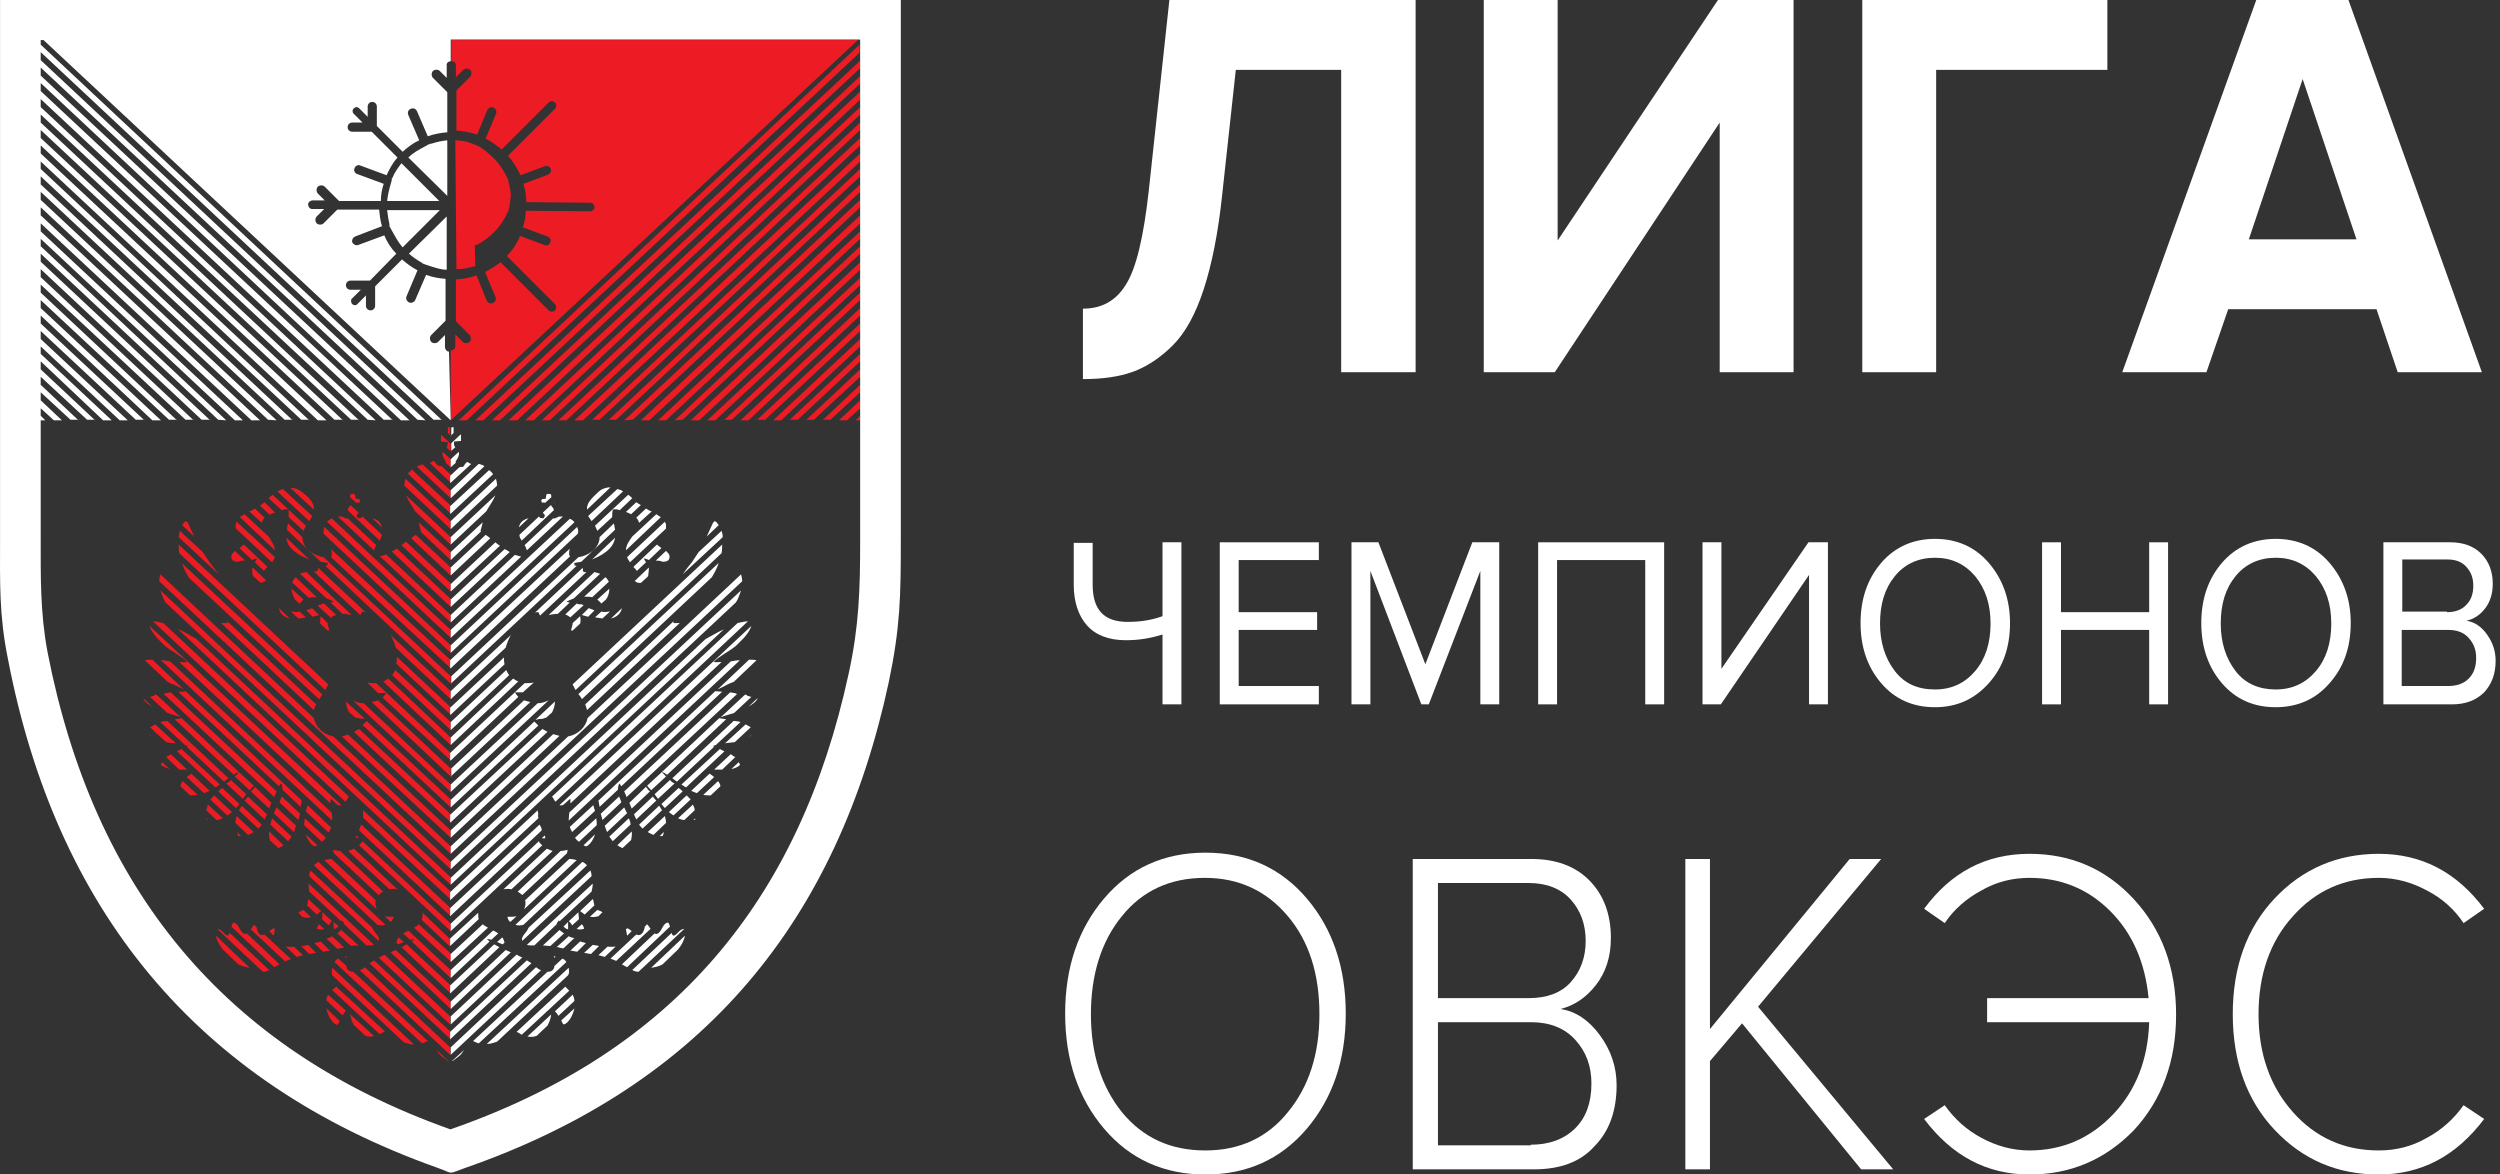
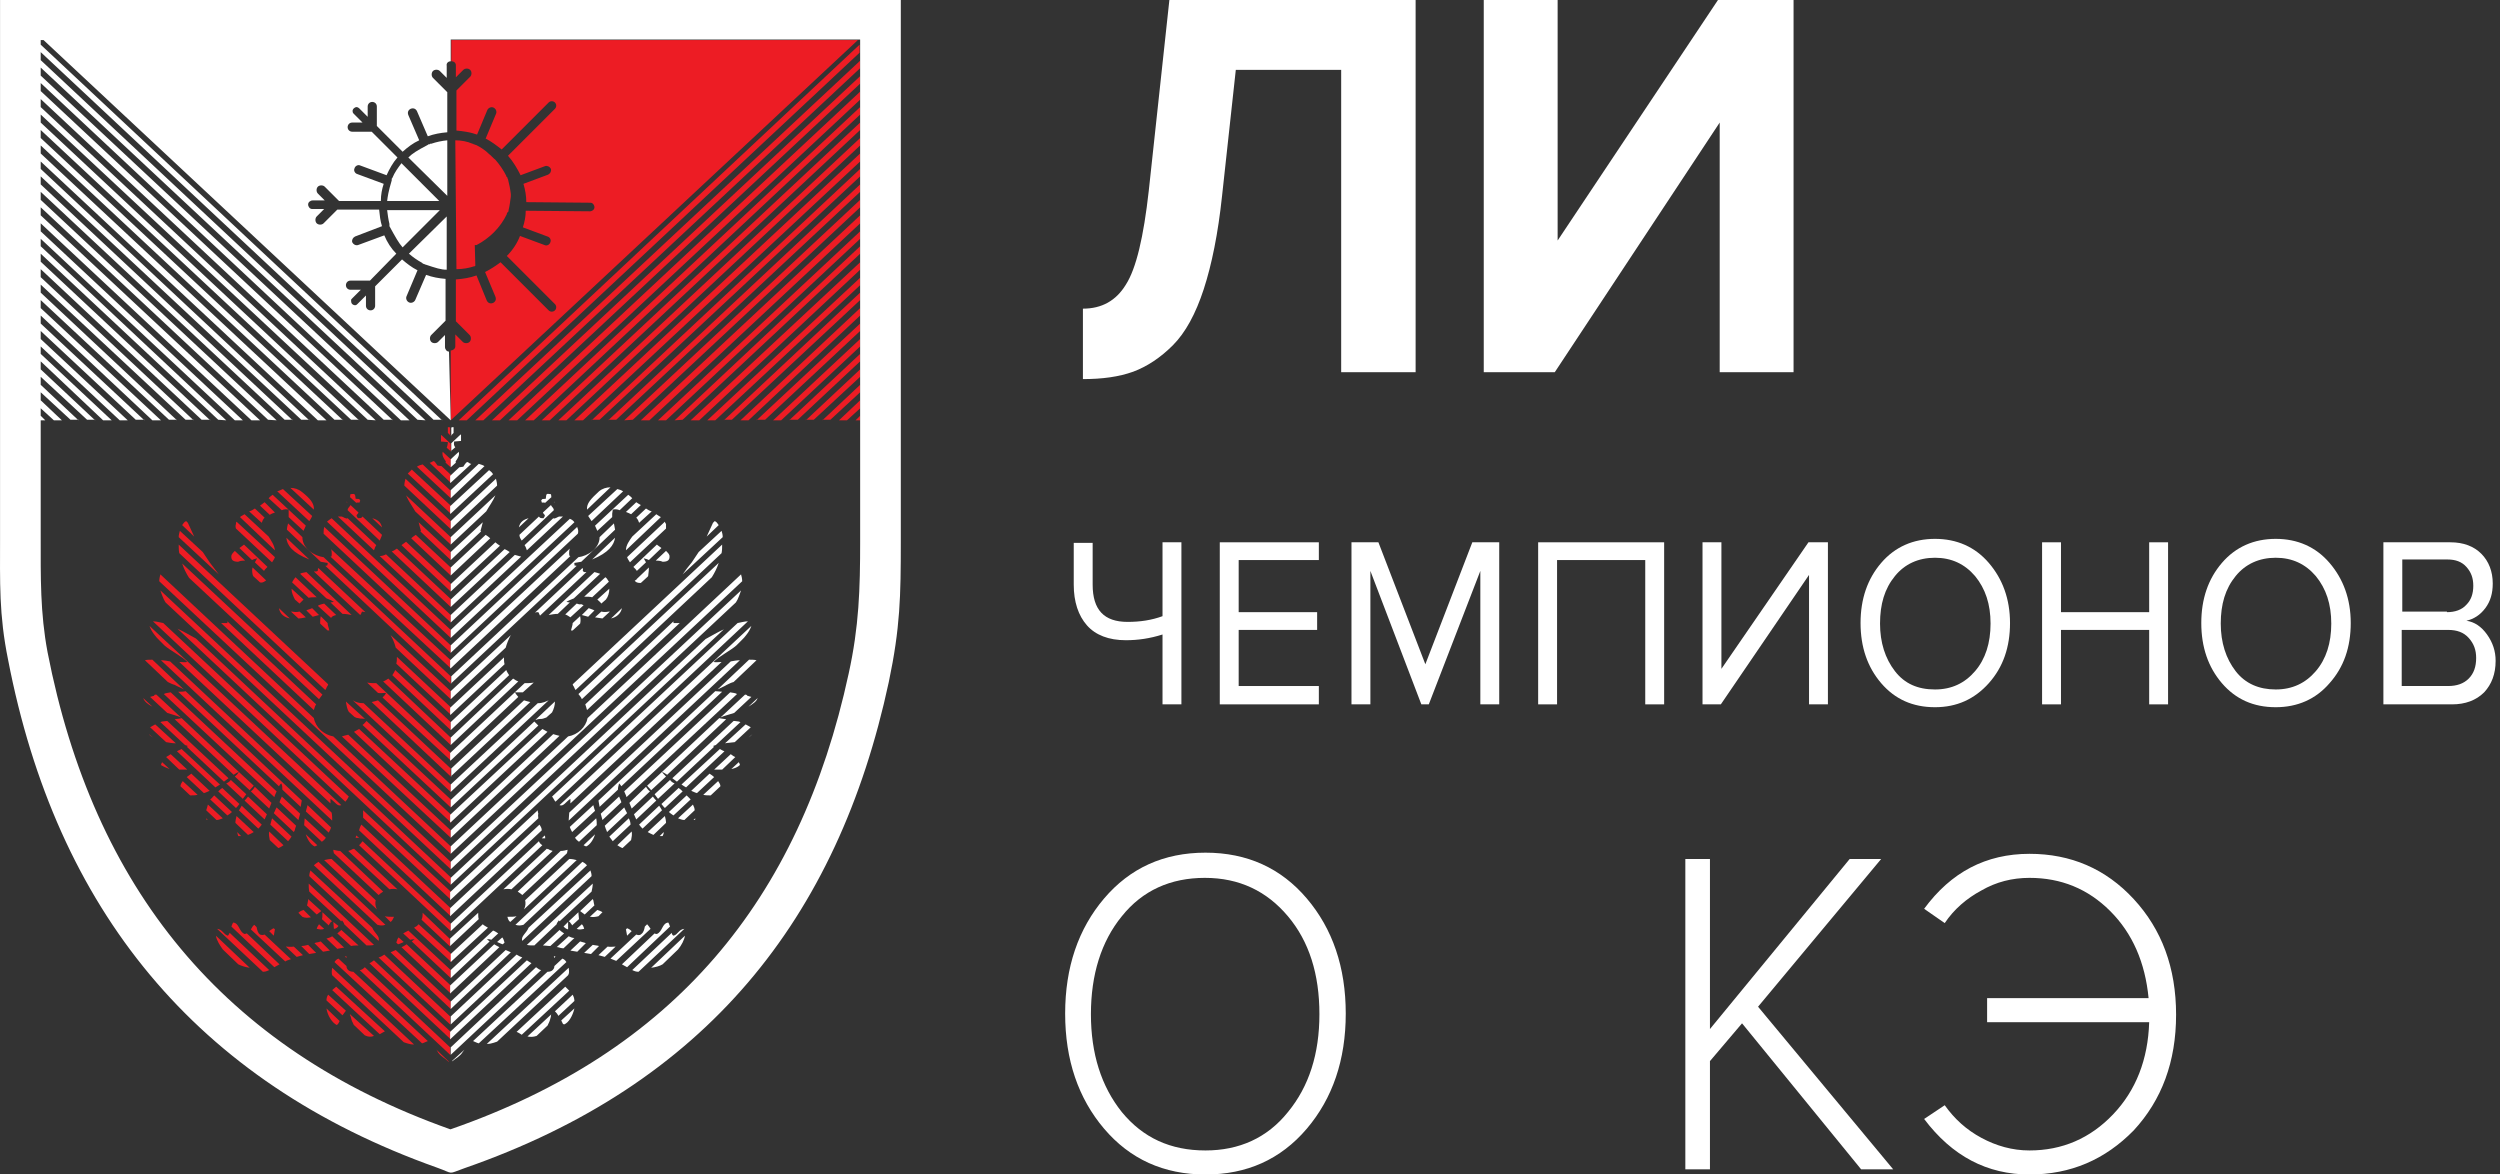
<svg xmlns="http://www.w3.org/2000/svg" width="149" height="70" viewBox="0 0 149 70" fill="none">
  <rect x="0" y="0" width="149" height="70" fill="#333333" stroke="none" />
  <path fill-rule="evenodd" clip-rule="evenodd" d="M27.341 25.051H27.818L51.231 3.14V2.662L27.341 25.051ZM27.136 8.362C27.477 8.362 27.853 8.43 28.16 8.567H28.194L28.228 8.601H28.262L28.33 8.635H28.364C28.637 8.771 28.911 8.942 29.149 9.181C29.286 9.283 29.388 9.42 29.525 9.522C29.764 9.795 30.003 10.137 30.173 10.478V10.512L30.207 10.546L30.242 10.58V10.614L30.276 10.683C30.344 10.956 30.412 11.263 30.446 11.57V11.604C30.446 11.638 30.446 11.672 30.446 11.707C30.412 11.98 30.378 12.253 30.31 12.526V12.56V12.594L30.276 12.628L30.242 12.662L30.207 12.73V12.764C29.832 13.55 29.184 14.198 28.399 14.607H28.364H28.33H28.296L28.33 15.836L28.296 15.87H28.262C27.955 15.973 27.579 16.041 27.238 16.041H27.204L27.136 8.362ZM26.863 25.051V20.887C26.999 20.887 27.136 20.785 27.136 20.648V19.932L27.579 20.375C27.682 20.478 27.887 20.478 27.989 20.375C28.091 20.273 28.091 20.068 27.989 19.966L27.17 19.147V16.655C27.614 16.621 28.023 16.553 28.399 16.416L29.013 17.918C29.081 18.055 29.218 18.123 29.388 18.055C29.525 17.986 29.593 17.85 29.525 17.679L28.911 16.212C29.252 16.041 29.559 15.836 29.832 15.631L32.699 18.498C32.801 18.601 32.972 18.601 33.074 18.498C33.177 18.396 33.177 18.225 33.074 18.123L30.207 15.256C30.549 14.915 30.822 14.505 30.992 14.062L32.46 14.607C32.597 14.676 32.767 14.573 32.801 14.437C32.87 14.3 32.767 14.13 32.631 14.096L31.163 13.55C31.265 13.242 31.334 12.901 31.334 12.56L35.156 12.594C35.293 12.594 35.429 12.492 35.429 12.355C35.429 12.219 35.327 12.082 35.19 12.082L31.368 12.048C31.368 11.672 31.3 11.297 31.197 10.956L32.665 10.41C32.801 10.341 32.87 10.205 32.836 10.068C32.767 9.932 32.631 9.864 32.494 9.898L31.027 10.444C30.822 10.034 30.583 9.625 30.276 9.283L33.074 6.485C33.177 6.382 33.177 6.212 33.074 6.109C32.972 6.007 32.801 6.007 32.699 6.109L29.9 8.908C29.593 8.669 29.286 8.43 28.945 8.259L29.559 6.792C29.627 6.655 29.559 6.485 29.422 6.416C29.286 6.348 29.115 6.416 29.047 6.553L28.433 8.021C28.057 7.884 27.614 7.816 27.204 7.782V5.393L28.023 4.573C28.126 4.471 28.126 4.266 28.023 4.164C27.921 4.062 27.716 4.062 27.614 4.164L27.17 4.608V3.891C27.17 3.754 27.068 3.652 26.897 3.652V2.389H51.129L26.863 25.051ZM10.003 40.648C10.139 40.717 10.276 40.785 10.412 40.819C10.515 40.887 10.788 40.99 10.958 41.092L9.081 39.317C8.911 39.317 8.774 39.317 8.638 39.351L10.003 40.648ZM11.061 41.194C10.924 41.228 10.788 41.228 10.617 41.228L16.624 46.86C16.658 46.792 16.726 46.723 16.761 46.689C16.829 46.792 16.829 46.928 16.829 47.065L17.921 48.089C17.955 47.952 17.955 47.816 17.989 47.713L11.061 41.194ZM10.174 41.263L16.487 47.167C16.453 47.27 16.385 47.372 16.351 47.508L15.395 46.621C15.429 46.553 15.463 46.484 15.498 46.45C15.463 46.484 15.429 46.553 15.395 46.621L9.764 41.365C9.866 41.297 10.037 41.297 10.174 41.263ZM9.32 41.399L10.788 42.764C10.583 42.662 10.276 42.594 9.969 42.491L8.945 41.536L9.184 41.468C9.184 41.399 9.252 41.399 9.32 41.399ZM8.535 41.604C8.604 41.809 8.808 41.979 9.081 42.116L8.535 41.604ZM10.822 42.798L14.235 46.007C14.133 46.041 14.03 46.109 13.928 46.177L10.412 42.867C10.583 42.833 10.754 42.833 10.822 42.798ZM9.969 42.969L13.62 46.382C13.518 46.45 13.45 46.519 13.348 46.587L11.129 44.505L11.197 44.471C11.163 44.437 11.095 44.437 11.027 44.403L9.559 43.037L9.662 43.003C9.73 43.003 9.866 42.969 9.969 42.969ZM9.252 43.174C9.15 43.242 9.047 43.276 8.945 43.345L9.9 44.232C10.105 44.266 10.276 44.3 10.481 44.3L9.252 43.174ZM8.877 43.754L9.115 43.959C9.013 43.891 8.911 43.822 8.877 43.754ZM10.822 44.642L13.109 46.758C13.006 46.826 12.904 46.894 12.836 46.928L11.675 45.836L10.549 44.778C10.583 44.744 10.685 44.71 10.822 44.642ZM10.174 44.949L11.163 45.87C10.993 45.87 10.856 45.87 10.685 45.87L9.9 45.119C9.969 45.085 10.071 45.017 10.174 44.949ZM9.662 45.426C9.627 45.495 9.593 45.563 9.593 45.597C9.764 45.7 9.935 45.768 10.105 45.836L9.662 45.426ZM11.402 46.109L12.494 47.133C12.392 47.167 12.29 47.235 12.153 47.27L11.129 46.314C11.232 46.246 11.3 46.177 11.402 46.109ZM10.89 46.553L11.778 47.372C11.641 47.406 11.47 47.406 11.334 47.406L10.754 46.86C10.754 46.758 10.822 46.655 10.89 46.553ZM14.235 46.007L15.122 46.826C15.054 46.928 14.952 46.996 14.883 47.099L13.996 46.28C14.133 46.177 14.201 46.075 14.235 46.007ZM13.757 46.484L14.679 47.338C14.61 47.44 14.542 47.508 14.474 47.611L13.484 46.689C13.586 46.655 13.689 46.587 13.757 46.484ZM13.245 46.962L14.269 47.918C14.201 48.02 14.133 48.089 14.064 48.157L13.006 47.167C13.075 47.099 13.143 47.031 13.245 46.962ZM12.767 47.406L13.825 48.396C13.757 48.464 13.655 48.532 13.552 48.6L12.528 47.645C12.631 47.577 12.699 47.474 12.767 47.406ZM12.392 47.952L13.279 48.771C13.177 48.805 13.04 48.874 12.904 48.874L12.29 48.293C12.324 48.191 12.358 48.089 12.392 47.952ZM12.29 48.771V48.839C12.324 48.839 12.358 48.874 12.392 48.874L12.29 48.771ZM15.191 46.894L16.18 47.85C16.146 47.952 16.078 48.089 16.044 48.191L14.952 47.167C15.054 47.099 15.122 46.996 15.191 46.894ZM14.781 47.474L15.907 48.532C15.873 48.635 15.805 48.737 15.771 48.839L14.576 47.713C14.644 47.645 14.713 47.577 14.781 47.474ZM14.405 48.02L15.6 49.147C15.532 49.249 15.463 49.317 15.395 49.386L14.235 48.293C14.303 48.225 14.337 48.123 14.405 48.02ZM14.098 48.635C14.064 48.771 14.03 48.908 14.03 49.044L14.781 49.761C14.883 49.727 15.02 49.658 15.122 49.59L14.098 48.635ZM14.133 49.59L14.371 49.829C14.303 49.829 14.269 49.829 14.201 49.829C14.167 49.761 14.167 49.693 14.133 49.59ZM16.795 47.474L17.887 48.498C17.853 48.635 17.819 48.737 17.784 48.874L16.658 47.816C16.692 47.679 16.761 47.577 16.795 47.474ZM16.487 48.123C16.419 48.225 16.385 48.362 16.317 48.464L17.511 49.59C17.545 49.522 17.58 49.488 17.58 49.42C17.614 49.351 17.614 49.283 17.648 49.215L16.487 48.123ZM16.214 48.771C16.18 48.908 16.146 49.01 16.112 49.147L17.17 50.136C17.238 50.068 17.306 49.966 17.375 49.863L16.214 48.771ZM16.044 49.556L16.897 50.375C16.795 50.444 16.692 50.512 16.59 50.546L16.078 50.068C16.044 49.897 16.01 49.727 16.044 49.556ZM18.33 47.986C18.296 48.089 18.262 48.225 18.228 48.362L19.593 49.624C19.627 49.556 19.662 49.488 19.696 49.42C19.696 49.386 19.73 49.351 19.73 49.317L18.33 47.986ZM18.16 48.771L19.423 49.932C19.354 50.034 19.286 50.102 19.184 50.17L18.126 49.181C18.126 49.044 18.16 48.908 18.16 48.771ZM18.228 49.727C18.33 50.068 18.535 50.341 18.74 50.444C18.808 50.444 18.842 50.409 18.911 50.375L18.228 49.727ZM19.798 48.908L9.593 39.351C9.764 39.351 9.969 39.386 10.139 39.42L19.764 48.43C19.798 48.566 19.798 48.737 19.798 48.908ZM19.696 47.884L10.685 39.454C10.856 39.454 11.027 39.488 11.163 39.454C10.89 39.147 10.139 38.771 9.798 38.464C9.696 38.362 9.627 38.293 9.491 38.157C9.354 38.02 9.32 37.986 9.218 37.85C9.081 37.679 8.979 37.508 8.911 37.304L20.344 47.986C20.105 48.089 19.969 47.781 19.696 47.611C19.696 47.747 19.696 47.816 19.696 47.884ZM20.583 47.781L9.115 37.031C9.32 37.031 9.525 37.099 9.73 37.133L20.788 47.474C20.72 47.611 20.651 47.713 20.583 47.781ZM21.641 48.293C21.641 48.328 21.641 48.396 21.641 48.464C21.641 48.566 21.641 48.669 21.641 48.737L26.863 53.618V53.14L21.641 48.293ZM21.539 49.147L26.863 54.13V54.607L21.402 49.488C21.436 49.351 21.47 49.249 21.539 49.147ZM21.231 49.795C21.231 49.829 21.197 49.897 21.197 49.932H21.402L21.231 49.795ZM21.607 50.136L26.863 55.051V55.495L21.402 50.375C21.47 50.307 21.539 50.239 21.607 50.136ZM21.095 50.58L23.689 53.003C23.518 52.969 23.348 52.969 23.211 53.003L20.754 50.717C20.822 50.682 20.924 50.682 20.992 50.614C21.027 50.614 21.061 50.614 21.095 50.58ZM20.276 50.717L22.835 53.14C22.733 53.208 22.631 53.276 22.562 53.344L19.9 50.853C19.9 50.819 19.866 50.751 19.866 50.648C20.037 50.682 20.139 50.717 20.276 50.717ZM19.764 51.194L22.392 53.652C22.358 53.822 22.358 53.993 22.46 54.198L19.32 51.263C19.457 51.228 19.627 51.194 19.764 51.194ZM18.979 51.365L22.972 55.119C22.767 55.188 22.631 55.153 22.494 55.119L18.706 51.57C18.774 51.502 18.877 51.433 18.979 51.365ZM18.501 51.877L22.187 55.29C22.324 55.631 22.665 55.802 22.562 56.075L18.433 52.218C18.433 52.082 18.467 51.979 18.501 51.877ZM18.399 52.662L22.289 56.314C22.187 56.348 22.016 56.348 21.846 56.348L20.515 55.085C20.515 55.017 20.446 54.949 20.378 54.846C20.378 54.88 20.344 54.88 20.344 54.914L18.433 53.14C18.399 52.969 18.399 52.833 18.399 52.662ZM18.364 53.583V53.652C18.33 53.788 18.33 53.891 18.296 53.959L18.877 54.505C18.979 54.437 19.047 54.368 19.149 54.3L18.364 53.583ZM18.091 54.232C17.989 54.266 17.887 54.3 17.784 54.403L18.023 54.642C18.16 54.71 18.33 54.71 18.501 54.676H18.535L18.091 54.232ZM19.218 54.368C19.218 54.573 19.218 54.71 19.184 54.778L19.593 55.153L19.627 55.085C19.73 54.949 19.696 54.949 19.798 54.914L19.218 54.368ZM19.013 55.085C18.979 55.153 18.911 55.222 18.877 55.358C19.047 55.392 19.184 55.426 19.32 55.358L19.013 55.085ZM19.866 54.949L19.9 55.358C20.003 55.358 20.105 55.29 20.173 55.188L19.866 54.949ZM20.344 55.426C20.276 55.495 20.173 55.563 20.105 55.631L20.924 56.382C21.095 56.348 21.231 56.348 21.368 56.348L20.344 55.426ZM19.798 55.802C19.696 55.87 19.593 55.904 19.457 55.938L20.105 56.553C20.207 56.519 20.344 56.519 20.446 56.484H20.515L19.798 55.802ZM19.115 56.109C19.013 56.143 18.911 56.177 18.842 56.177L18.74 56.211L19.252 56.723C19.388 56.689 19.525 56.689 19.662 56.655L19.115 56.109ZM18.364 56.314C18.228 56.348 18.091 56.382 17.955 56.382L18.433 56.86C18.569 56.826 18.706 56.826 18.842 56.792L18.364 56.314ZM17.511 56.416L18.057 56.928C17.921 56.962 17.819 56.996 17.682 57.031L17.034 56.416C17.17 56.416 17.341 56.45 17.511 56.416ZM16.317 55.768L16.385 55.392L16.317 55.324C16.214 55.358 16.146 55.426 16.044 55.495L16.317 55.768ZM15.771 55.7C15.668 55.734 15.6 55.734 15.498 55.7C15.361 55.597 15.327 55.426 15.293 55.256L15.156 55.119C15.054 55.188 15.02 55.29 14.952 55.392L16.999 57.303C17.102 57.235 17.238 57.201 17.341 57.167L15.771 55.7ZM14.713 55.631L16.658 57.474C16.59 57.508 16.487 57.577 16.351 57.645L13.791 55.222C13.825 55.119 13.86 55.051 13.894 54.983C14.269 55.017 14.235 55.529 14.576 55.665C14.644 55.665 14.679 55.631 14.713 55.631ZM13.689 55.597L16.044 57.816C15.907 57.884 15.805 57.918 15.668 57.918L12.938 55.358C13.279 55.392 13.313 55.7 13.586 55.768C13.62 55.734 13.655 55.665 13.689 55.597ZM12.87 55.768C12.904 56.041 13.109 56.348 13.279 56.587L14.201 57.474C14.405 57.577 14.644 57.645 14.883 57.679L12.87 55.768ZM23.279 54.949C23.382 54.88 23.416 54.778 23.484 54.642C23.245 54.642 23.074 54.641 22.938 54.607L23.279 54.949ZM25.191 54.403C25.191 54.539 25.191 54.676 25.122 54.812L26.829 56.416V55.972L25.191 54.403ZM24.951 55.085C24.917 55.119 24.883 55.153 24.849 55.188C24.781 55.222 24.747 55.256 24.678 55.29L26.897 57.338V56.86L24.951 55.085ZM24.337 55.461C24.235 55.529 24.132 55.563 24.03 55.631L24.44 56.007C24.508 56.007 24.61 55.972 24.713 55.972C24.678 56.007 24.61 56.041 24.542 56.109L26.863 58.293V57.816L24.337 55.461ZM23.757 55.87L24.064 56.143C23.962 56.177 23.859 56.245 23.723 56.28L23.62 56.177C23.655 56.075 23.689 55.938 23.757 55.87ZM24.235 56.28L26.863 58.737V59.215L23.928 56.45C24.03 56.416 24.132 56.348 24.235 56.28ZM23.586 56.621L26.863 59.693V60.136L23.279 56.758L23.586 56.621ZM22.904 56.894L26.829 60.58V61.058L22.562 57.065C22.699 57.031 22.801 56.962 22.904 56.894ZM22.289 57.235L26.863 61.502V61.945L22.016 57.406C22.119 57.372 22.187 57.303 22.289 57.235ZM21.743 57.645L26.829 62.423V62.867L21.436 57.816C21.573 57.816 21.675 57.713 21.743 57.645ZM21.061 57.918L25.498 62.048C25.395 62.082 25.293 62.15 25.156 62.184L19.934 57.338C20.003 57.235 20.071 57.167 20.173 57.133L20.651 57.577C20.651 57.679 20.685 57.747 20.754 57.816C20.822 57.884 20.958 57.918 21.061 57.918ZM20.651 57.099V56.996C20.617 56.996 20.583 56.996 20.549 56.996L20.651 57.099ZM19.798 57.679L24.678 62.252C24.508 62.252 24.371 62.218 24.269 62.184C24.201 62.15 24.132 62.15 24.064 62.116L19.798 58.123C19.764 58.02 19.764 57.884 19.798 57.679ZM20.037 58.805C19.969 58.873 19.866 58.942 19.798 59.01L22.631 61.638C22.733 61.57 22.835 61.536 22.938 61.467L20.037 58.805ZM19.559 59.283C19.491 59.385 19.457 59.488 19.457 59.624L20.412 60.512C20.481 60.409 20.549 60.341 20.617 60.239L19.559 59.283ZM19.457 60.102C19.525 60.546 19.798 60.955 20.071 61.092C20.139 61.024 20.105 61.092 20.173 60.989L20.242 60.853L19.457 60.102ZM20.856 60.444C20.856 60.478 20.856 60.512 20.89 60.546C20.924 60.682 20.958 60.853 21.027 60.955C21.061 61.024 21.061 61.058 21.095 61.092L21.743 61.706C21.948 61.809 22.119 61.809 22.289 61.74L20.856 60.444ZM26.01 62.559C26.044 62.594 26.078 62.662 26.112 62.73C26.283 62.969 26.521 63.071 26.726 63.276H26.76L26.01 62.559ZM26.863 52.73L10.583 37.474C10.958 37.645 11.3 37.85 11.675 38.054L26.863 52.286V52.73ZM26.863 51.809L9.866 35.904C9.798 35.802 9.73 35.665 9.696 35.563C9.662 35.461 9.593 35.324 9.559 35.188L26.863 51.365V51.809V51.809ZM26.863 50.887L9.491 34.642C9.491 34.505 9.525 34.334 9.559 34.232L18.706 42.798C18.808 43.345 19.286 43.788 19.866 43.891L26.863 50.444V50.887ZM26.863 49.932V49.488L20.754 43.788C20.617 43.822 20.481 43.856 20.378 43.891L26.863 49.932ZM26.863 49.01L21.095 43.618C21.197 43.549 21.3 43.515 21.402 43.447L26.897 48.566V49.01H26.863ZM26.863 48.123V47.645L21.846 42.969C21.777 43.037 21.709 43.14 21.607 43.208L26.863 48.123ZM26.863 47.201V46.758L21.675 41.911C21.368 41.911 21.197 41.843 21.027 41.74L26.863 47.201ZM26.863 46.28V45.802L22.528 41.74C22.426 41.775 22.289 41.809 22.153 41.843L26.863 46.28ZM26.863 45.324V44.88L22.426 40.717C22.255 40.717 22.085 40.717 21.88 40.682L22.528 41.297C22.665 41.331 22.801 41.297 23.006 41.297C22.972 41.399 22.904 41.468 22.801 41.57L26.863 45.324ZM26.863 44.403V43.959L23.143 40.444C23.04 40.512 22.938 40.58 22.835 40.614L26.863 44.403ZM26.863 43.515V43.037L23.552 39.932C23.518 40.034 23.45 40.136 23.382 40.239L26.863 43.515ZM26.863 42.594V42.15L23.655 39.147C23.655 39.283 23.655 39.42 23.62 39.556L26.863 42.594ZM26.863 41.672V41.194L23.279 37.85C23.416 38.089 23.518 38.328 23.586 38.601L26.863 41.672ZM26.863 40.751V40.307L19.286 33.208C18.74 33.14 18.023 32.696 18.023 32.014L17.17 31.195C17.136 31.331 17.102 31.433 17.102 31.57L19.115 33.481L19.32 33.515C19.662 33.584 19.491 33.515 19.525 33.652C19.423 33.788 19.627 33.652 19.423 33.72H19.388L26.863 40.751ZM26.863 39.829V39.351L19.73 32.73C19.798 32.867 19.764 33.14 19.764 33.14C19.764 33.14 19.764 33.174 19.73 33.174C19.73 33.174 19.73 33.174 19.696 33.174L26.863 39.829ZM26.863 38.908V38.464L19.32 31.399V31.433C19.286 31.57 19.286 31.706 19.286 31.809L26.863 38.908ZM26.863 38.02V37.543L19.764 30.887C19.662 30.956 19.559 31.024 19.491 31.092L26.863 38.02ZM26.863 37.099V36.655L23.006 33.038C22.87 33.106 22.767 33.14 22.631 33.14L26.863 37.099ZM26.863 36.177V35.7L23.655 32.696C23.552 32.764 23.45 32.833 23.348 32.867L26.863 36.177ZM26.863 35.256V34.778L24.201 32.287C24.098 32.355 24.03 32.423 23.928 32.491L26.863 35.256ZM26.863 34.3V33.822L24.781 31.877C24.678 31.945 24.576 32.014 24.508 32.082L26.863 34.3ZM26.863 33.379L25.054 31.672L25.088 31.638C25.054 31.502 24.986 31.297 24.951 31.126L26.863 32.901V33.379V33.379ZM26.863 32.457L24.747 30.478C24.576 30.171 24.337 29.863 24.201 29.522L26.863 32.014V32.457ZM26.863 31.536L24.098 28.942C24.098 28.805 24.132 28.669 24.167 28.532L26.863 31.058V31.536V31.536ZM26.863 30.614V30.137L24.542 27.986C24.474 28.055 24.371 28.157 24.303 28.225L26.863 30.614ZM26.863 29.693V29.249L25.191 27.679C25.054 27.713 24.951 27.747 24.849 27.816L26.863 29.693ZM26.863 28.771V28.294L26.317 27.782L26.078 27.747C25.805 27.338 25.873 27.509 25.634 27.577H25.6L26.863 28.771ZM26.863 27.85L26.556 27.577C26.556 27.543 26.59 27.509 26.556 27.474C26.351 27.201 26.351 27.031 26.385 26.928L26.863 27.372V27.85ZM26.863 26.894V26.451L26.317 25.939H26.283V26.314L26.692 26.348C26.692 26.485 26.658 26.587 26.624 26.689L26.863 26.894ZM26.863 25.973L26.692 25.802V25.461H26.794L26.829 25.495V25.973H26.863ZM22.289 32.799L20.139 30.785C20.207 30.785 20.276 30.785 20.344 30.785C20.446 30.785 20.617 30.956 20.72 30.887L22.426 32.491C22.358 32.594 22.324 32.696 22.289 32.799ZM22.631 32.218L20.72 30.41C20.72 30.273 20.822 30.239 20.89 30.102L21.368 30.546C21.3 30.717 21.163 30.648 21.334 30.887C21.573 30.887 21.539 30.853 21.607 30.785L22.767 31.877C22.733 32.014 22.665 32.116 22.631 32.218ZM22.767 31.433L22.187 30.887C22.46 30.956 22.699 31.092 22.767 31.433ZM21.231 29.966C21.505 29.898 21.368 30.068 21.47 29.829C21.368 29.693 21.47 29.761 21.197 29.727C21.163 29.42 21.163 29.42 20.89 29.454C20.856 29.522 20.89 29.556 20.856 29.625L21.231 29.966ZM20.651 29.898C20.651 29.932 20.651 29.932 20.72 29.966L20.651 29.898ZM18.091 31.638L17.204 30.819C17.204 30.751 17.204 30.683 17.204 30.614V30.375C17.102 30.341 16.931 30.341 16.795 30.41L16.01 29.693C16.078 29.625 16.146 29.556 16.248 29.488L18.228 31.331C18.194 31.433 18.126 31.536 18.091 31.638ZM18.433 31.058C18.501 30.956 18.569 30.853 18.604 30.751L16.863 29.147C16.761 29.181 16.658 29.249 16.522 29.283L18.433 31.058ZM18.706 30.375C18.74 30 18.467 29.693 17.989 29.317C17.784 29.147 17.545 29.078 17.306 29.078L18.706 30.375ZM15.771 29.932C15.668 30 15.6 30.068 15.498 30.137L16.078 30.683C16.18 30.614 16.283 30.58 16.385 30.546L15.771 29.932ZM15.191 30.307L15.771 30.853C15.668 30.956 15.634 31.058 15.6 31.16L14.849 30.478C14.986 30.444 15.088 30.375 15.191 30.307ZM14.576 30.648C14.474 30.717 14.371 30.751 14.303 30.819L16.385 32.799C16.351 32.491 16.18 32.252 16.01 31.979L14.576 30.648ZM14.098 31.092C14.064 31.126 14.064 31.195 14.064 31.229C14.03 31.331 14.03 31.399 14.064 31.502L16.214 33.515C16.283 33.413 16.351 33.31 16.385 33.208L14.098 31.092ZM14.542 32.457L15.941 33.788C15.839 33.891 15.771 33.959 15.737 34.027L15.191 33.515C15.225 33.447 15.293 33.345 15.327 33.276C15.156 33.31 15.088 33.345 15.02 33.379L14.269 32.662C14.405 32.56 14.508 32.491 14.542 32.457ZM13.996 32.833L14.61 33.413H14.576C14.371 33.413 14.269 33.447 14.201 33.481C13.894 33.481 13.757 33.379 13.791 33.106C13.825 33.003 13.894 32.935 13.996 32.833ZM15.054 33.822C15.02 33.925 15.02 34.061 15.054 34.232C15.054 34.266 15.088 34.3 15.088 34.334L15.498 34.71C15.6 34.744 15.702 34.71 15.839 34.607C15.873 34.573 15.873 34.607 15.805 34.539C15.771 34.505 15.771 34.505 15.737 34.471L15.054 33.822ZM17.068 32.048L18.433 33.345C17.409 32.935 17.102 32.491 17.068 32.048ZM18.979 33.857C18.877 33.959 19.047 33.993 18.842 34.061H18.706L21.47 36.655C21.505 36.621 21.539 36.553 21.573 36.45C21.641 36.45 21.709 36.484 21.777 36.484L18.979 33.857ZM18.262 34.096C18.126 34.13 17.989 34.13 17.887 34.198L19.457 35.665C19.662 35.734 19.798 35.802 19.9 35.87C19.866 35.87 19.798 35.904 19.696 35.904L20.412 36.587C20.617 36.587 20.788 36.621 20.958 36.655L18.262 34.096ZM17.614 34.403C17.545 34.471 17.511 34.539 17.443 34.642C17.443 34.676 17.409 34.676 17.409 34.71L18.399 35.631C18.501 35.597 18.638 35.597 18.808 35.597H18.877L17.614 34.403ZM17.375 35.085C17.375 35.324 17.477 35.529 17.58 35.734L17.853 35.973C17.921 35.904 18.023 35.802 18.091 35.734L17.375 35.085ZM19.32 35.973C19.218 36.007 19.149 36.007 19.081 36.041C19.047 36.041 18.979 36.075 18.945 36.109L19.73 36.826C19.798 36.724 19.9 36.689 20.037 36.655L19.32 35.973ZM18.604 36.246C18.535 36.28 18.433 36.314 18.33 36.348C18.296 36.348 18.262 36.382 18.262 36.382L18.638 36.758C18.774 36.724 18.911 36.689 19.013 36.655L18.604 36.246ZM17.853 36.45C17.716 36.484 17.545 36.484 17.409 36.45H17.341L17.784 36.86C17.921 36.86 18.091 36.826 18.228 36.792L17.853 36.45ZM16.624 36.246C16.692 36.621 16.965 36.792 17.272 36.86L16.624 36.246ZM19.115 36.724C19.081 36.894 19.081 37.031 19.081 37.167L19.525 37.577C19.559 37.577 19.593 37.577 19.627 37.577C19.593 37.406 19.525 37.27 19.525 37.133L19.115 36.724ZM20.617 41.809C20.651 42.048 20.685 42.252 20.788 42.423L21.129 42.73C21.197 42.764 21.266 42.798 21.334 42.798C21.47 42.833 21.505 42.833 21.641 42.833C21.675 42.833 21.743 42.833 21.777 42.867L20.617 41.809ZM18.706 42.321L13.177 37.133H13.552V37.031L18.842 41.979C18.774 42.082 18.74 42.184 18.706 42.321ZM19.013 41.672L11.266 34.437C11.095 34.164 10.958 33.891 10.856 33.584L19.218 41.399C19.149 41.502 19.081 41.57 19.013 41.672ZM19.388 41.126L10.685 32.969C10.651 32.799 10.651 32.628 10.651 32.457L19.559 40.785C19.559 40.819 19.525 40.887 19.491 40.921C19.457 41.024 19.423 41.058 19.388 41.126ZM13.04 34.232C12.87 33.993 12.665 33.754 12.494 33.515C12.358 33.31 12.221 33.106 12.085 32.901L10.72 31.638C10.685 31.775 10.651 31.877 10.651 32.014L13.04 34.232ZM11.573 31.979L10.856 31.297C10.924 31.195 10.993 31.092 11.095 31.058L11.197 31.16L11.573 31.979ZM28.33 25.051L51.265 3.618V4.062L28.808 25.051H28.33ZM29.32 25.051L51.265 4.539V4.983L29.798 25.051H29.32ZM30.31 25.051L51.265 5.461V5.939L30.822 25.051H30.31ZM31.3 25.051L51.265 6.382V6.826L31.812 25.051H31.3ZM32.289 25.051L51.265 7.304V7.747L32.767 25.051H32.289ZM33.279 25.051L51.265 8.225V8.669L33.757 25.051H33.279ZM34.235 25.051L51.265 9.147V9.625L34.747 25.051H34.235ZM35.259 25.051L51.265 10.068V10.512L35.736 25.017H35.259V25.051ZM36.248 25.051L51.265 10.99V11.434L36.726 25.017H36.248V25.051ZM37.204 25.051L51.265 11.911V12.355L37.716 25.017L37.204 25.051ZM38.194 25.051L51.265 12.833V13.311L38.706 25.051H38.194ZM39.218 25.051L51.265 13.788V14.232L39.696 25.051H39.218ZM40.207 25.051L51.265 14.676V15.12L40.685 25.017L40.207 25.051ZM41.163 25.051L51.265 15.631V16.075L41.675 25.051H41.163ZM42.153 25.051L51.265 16.553V16.997L42.631 25.051H42.153ZM43.143 25.051L51.265 17.44V17.884L43.62 25.017H43.143V25.051ZM44.132 25.051L51.265 18.362V18.805L44.61 25.051H44.132ZM45.088 25.051L51.265 19.283V19.727L45.6 25.017H45.088V25.051ZM46.078 25.051L51.265 20.205V20.648L46.556 25.051H46.078ZM47.033 25.051L51.265 21.092V21.536L47.545 25.017H47.033V25.051ZM48.023 25.051L51.265 22.014V22.457L48.501 25.017H48.023V25.051ZM49.013 25.051L51.265 22.935V23.379L49.491 25.017H49.013V25.051ZM50.003 25.051L51.265 23.857V24.334L50.48 25.051H50.003ZM50.992 25.051L51.265 24.778V25.051H50.992Z" fill="#ED1C24" />
  <path fill-rule="evenodd" clip-rule="evenodd" d="M53.688 0V32.286C53.688 35.529 53.654 37.406 52.972 40.648C49.934 54.812 42.016 64.641 27.682 69.624C26.624 70 27.102 69.966 26.044 69.59C11.641 64.471 3.347 54.163 0.481 39.317C-0.066 36.621 0.003 34.744 0.003 31.979V0H53.688ZM24.337 9.386L26.658 11.672V8.362C26.317 8.396 26.009 8.464 25.702 8.567H25.668H25.634L25.6 8.601H25.566H25.532L25.497 8.635C24.849 8.976 24.576 9.147 24.337 9.386ZM26.624 16.075V12.901L24.371 15.119C24.61 15.324 24.849 15.495 25.156 15.665L25.19 15.7L25.259 15.734H25.293L25.327 15.768H25.361C25.975 15.973 26.282 16.075 26.624 16.075ZM23.996 14.744L26.214 12.525H23.074C23.108 12.799 23.142 13.072 23.211 13.345V13.379V13.413V13.447V13.481C23.586 14.164 23.757 14.471 23.996 14.744ZM23.074 11.979H26.18L23.927 9.727C23.723 10 23.518 10.273 23.381 10.614L23.347 10.648V10.682V10.717V10.751C23.142 11.433 23.108 11.706 23.074 11.979ZM43.723 40.648L45.088 39.351C44.951 39.317 44.781 39.317 44.644 39.317L42.767 41.092C42.972 40.989 43.211 40.887 43.313 40.819C43.45 40.751 43.586 40.682 43.723 40.648ZM42.63 41.194L35.668 47.713C35.702 47.85 35.702 47.952 35.736 48.089L36.828 47.065C36.828 46.928 36.863 46.826 36.897 46.689C36.931 46.723 36.999 46.792 37.033 46.86L43.04 41.228C42.938 41.228 42.767 41.194 42.63 41.194ZM43.518 41.263L37.204 47.167C37.238 47.269 37.306 47.372 37.34 47.508L38.296 46.621C38.262 46.553 38.228 46.484 38.194 46.45C38.228 46.484 38.262 46.553 38.296 46.621L43.927 41.365C43.825 41.297 43.688 41.297 43.518 41.263ZM44.405 41.399L42.938 42.764C43.142 42.662 43.45 42.594 43.757 42.491L44.781 41.536L44.542 41.467C44.508 41.399 44.439 41.399 44.405 41.399ZM45.156 41.604L44.61 42.116C44.883 41.945 45.088 41.809 45.156 41.604ZM42.869 42.798L39.456 46.007C39.559 46.041 39.661 46.109 39.764 46.177L43.279 42.867C43.108 42.833 42.972 42.833 42.869 42.798ZM43.723 42.969L40.071 46.382C40.173 46.45 40.241 46.519 40.344 46.587L42.562 44.505L42.494 44.471C42.528 44.437 42.596 44.437 42.665 44.403L44.132 43.037L44.03 43.003C43.962 43.003 43.859 42.969 43.723 42.969ZM44.439 43.174L43.211 44.3C43.381 44.266 43.586 44.266 43.791 44.232L44.746 43.344C44.678 43.31 44.576 43.242 44.439 43.174ZM44.849 43.754L44.61 43.959C44.712 43.891 44.781 43.822 44.849 43.754ZM42.904 44.641L40.617 46.757C40.719 46.826 40.822 46.894 40.89 46.928L42.05 45.836L43.177 44.778C43.108 44.744 43.006 44.71 42.904 44.641ZM43.552 44.949L42.562 45.87C42.733 45.87 42.869 45.87 43.04 45.87L43.825 45.119C43.723 45.085 43.654 45.017 43.552 44.949ZM44.03 45.426L43.586 45.836C43.757 45.802 43.962 45.734 44.098 45.597C44.098 45.529 44.064 45.495 44.03 45.426ZM42.289 46.109L41.197 47.133C41.299 47.167 41.402 47.235 41.538 47.269L42.562 46.314C42.494 46.245 42.392 46.177 42.289 46.109ZM42.801 46.553L41.914 47.372C42.05 47.406 42.221 47.406 42.358 47.406L42.938 46.86C42.938 46.757 42.869 46.655 42.801 46.553ZM39.456 46.007L38.569 46.826C38.637 46.928 38.74 46.996 38.808 47.099L39.695 46.28C39.593 46.177 39.491 46.075 39.456 46.007ZM39.934 46.484L39.013 47.338C39.081 47.44 39.149 47.508 39.218 47.611L40.207 46.689C40.105 46.655 40.002 46.587 39.934 46.484ZM40.446 46.962L39.422 47.918C39.491 48.02 39.559 48.089 39.627 48.157L40.685 47.167C40.617 47.099 40.549 47.031 40.446 46.962ZM40.924 47.406L39.866 48.396C39.934 48.464 40.037 48.532 40.139 48.6L41.163 47.645C41.095 47.577 40.992 47.474 40.924 47.406ZM41.299 47.952L40.412 48.771C40.514 48.805 40.651 48.873 40.788 48.873L41.402 48.293C41.402 48.191 41.368 48.089 41.299 47.952ZM41.436 48.771L41.334 48.873C41.368 48.873 41.402 48.873 41.436 48.839V48.771ZM38.501 46.894L37.511 47.85C37.545 47.952 37.614 48.089 37.648 48.191L38.74 47.167C38.637 47.099 38.569 46.996 38.501 46.894ZM38.91 47.474L37.784 48.532C37.818 48.635 37.886 48.737 37.921 48.839L39.115 47.713C39.047 47.645 38.979 47.577 38.91 47.474ZM39.286 48.02L38.091 49.147C38.16 49.249 38.228 49.317 38.296 49.385L39.456 48.293C39.422 48.225 39.354 48.123 39.286 48.02ZM39.627 48.635L38.603 49.59C38.706 49.658 38.808 49.693 38.944 49.761L39.695 49.044C39.695 48.908 39.661 48.771 39.627 48.635ZM39.559 49.59L39.32 49.829C39.388 49.829 39.422 49.829 39.491 49.829C39.525 49.761 39.559 49.693 39.559 49.59ZM36.897 47.474L35.805 48.498C35.839 48.635 35.873 48.737 35.907 48.873L37.033 47.816C36.999 47.679 36.931 47.577 36.897 47.474ZM37.204 48.123L36.044 49.215C36.078 49.283 36.078 49.351 36.112 49.419C36.146 49.454 36.146 49.522 36.18 49.59L37.375 48.464C37.306 48.327 37.238 48.225 37.204 48.123ZM37.477 48.771L36.316 49.863C36.385 49.966 36.453 50.034 36.521 50.136L37.579 49.147C37.579 49.01 37.545 48.908 37.477 48.771ZM37.648 49.556L36.794 50.375C36.897 50.443 36.999 50.512 37.102 50.546L37.614 50.068C37.648 49.897 37.682 49.727 37.648 49.556ZM35.361 47.986L33.962 49.283C33.962 49.317 33.996 49.351 33.996 49.385C34.03 49.454 34.064 49.522 34.098 49.59L35.463 48.327C35.429 48.225 35.395 48.123 35.361 47.986ZM35.532 48.771L34.269 49.931C34.337 50.034 34.405 50.102 34.508 50.17L35.566 49.181C35.566 49.044 35.566 48.908 35.532 48.771ZM35.463 49.727L34.781 50.375C34.849 50.409 34.883 50.443 34.951 50.443C35.156 50.341 35.361 50.068 35.463 49.727ZM33.893 48.908L44.098 39.351C43.927 39.351 43.723 39.386 43.552 39.42L33.928 48.43C33.928 48.566 33.893 48.737 33.893 48.908ZM33.996 47.884L43.006 39.454C42.835 39.454 42.665 39.488 42.528 39.454C42.801 39.147 43.552 38.771 43.893 38.464C43.996 38.362 44.064 38.293 44.2 38.157C44.337 38.02 44.371 37.986 44.474 37.85C44.61 37.679 44.712 37.508 44.781 37.304L33.347 47.986C33.586 48.089 33.723 47.781 33.996 47.611C33.996 47.747 33.996 47.816 33.996 47.884ZM33.108 47.781L44.576 37.031C44.371 37.031 44.166 37.099 43.962 37.133L32.904 47.474C33.006 47.611 33.04 47.713 33.108 47.781ZM32.05 48.293L26.828 53.174V53.652L32.084 48.771C32.084 48.669 32.05 48.6 32.084 48.498C32.05 48.396 32.05 48.361 32.05 48.293ZM32.153 49.147L26.828 54.129V54.607L32.289 49.488C32.289 49.351 32.221 49.249 32.153 49.147ZM32.46 49.795L32.289 49.966H32.494C32.494 49.897 32.494 49.829 32.46 49.795ZM32.119 50.136L26.863 55.051V55.495L32.323 50.375C32.221 50.307 32.153 50.239 32.119 50.136ZM32.596 50.58L30.003 53.003C30.173 52.969 30.344 52.969 30.48 53.003L32.938 50.717C32.87 50.682 32.767 50.682 32.699 50.614C32.665 50.614 32.63 50.614 32.596 50.58ZM33.416 50.717L30.856 53.14C30.958 53.208 31.061 53.276 31.129 53.344L33.791 50.853C33.791 50.819 33.825 50.751 33.825 50.648C33.689 50.682 33.552 50.717 33.416 50.717ZM33.928 51.194L31.299 53.652C31.334 53.822 31.334 53.993 31.231 54.198L34.371 51.263C34.235 51.228 34.098 51.194 33.928 51.194ZM34.712 51.365L30.719 55.119C30.924 55.187 31.061 55.153 31.197 55.119L34.986 51.57C34.917 51.501 34.849 51.433 34.712 51.365ZM35.19 51.877L31.504 55.29C31.368 55.631 31.026 55.802 31.129 56.075L35.258 52.218C35.258 52.082 35.224 51.979 35.19 51.877ZM35.327 52.662L31.402 56.314C31.504 56.348 31.675 56.348 31.846 56.348L33.177 55.085C33.177 55.017 33.245 54.949 33.313 54.846C33.313 54.88 33.347 54.88 33.347 54.914L35.258 53.14C35.293 52.969 35.327 52.833 35.327 52.662ZM35.327 53.583L34.576 54.3C34.678 54.368 34.747 54.437 34.849 54.505L35.429 53.959C35.395 53.891 35.395 53.788 35.361 53.652L35.327 53.583ZM35.6 54.232L35.156 54.641H35.19C35.361 54.675 35.532 54.641 35.668 54.607L35.907 54.368C35.805 54.3 35.702 54.266 35.6 54.232ZM34.474 54.368L33.893 54.914C33.996 54.949 33.962 54.983 34.064 55.085L34.098 55.153L34.508 54.778C34.508 54.675 34.474 54.539 34.474 54.368ZM34.678 55.085L34.371 55.358C34.508 55.426 34.644 55.392 34.815 55.358C34.781 55.222 34.747 55.153 34.678 55.085ZM33.859 54.949L33.586 55.222C33.654 55.29 33.723 55.358 33.859 55.392V54.949ZM33.347 55.426L32.358 56.348C32.494 56.348 32.63 56.382 32.801 56.382L33.62 55.631C33.518 55.563 33.416 55.495 33.347 55.426ZM33.893 55.802L33.177 56.45H33.245C33.347 56.484 33.484 56.519 33.586 56.519L34.235 55.904C34.132 55.904 34.03 55.87 33.893 55.802ZM34.576 56.109L33.996 56.655C34.132 56.689 34.269 56.689 34.405 56.723L34.917 56.211L34.815 56.177C34.781 56.177 34.712 56.143 34.576 56.109ZM35.327 56.314L34.815 56.791C34.951 56.826 35.088 56.826 35.224 56.86L35.702 56.382C35.6 56.348 35.463 56.348 35.327 56.314ZM36.214 56.416L35.668 56.928C35.805 56.962 35.907 56.996 36.044 57.03L36.692 56.416C36.555 56.416 36.385 56.45 36.214 56.416ZM37.375 55.768L37.648 55.495C37.579 55.426 37.477 55.358 37.375 55.324L37.306 55.392L37.375 55.768ZM37.921 55.699L36.385 57.133C36.487 57.167 36.624 57.235 36.726 57.269L38.774 55.358C38.706 55.256 38.637 55.153 38.569 55.085L38.433 55.222C38.398 55.392 38.364 55.563 38.228 55.665C38.125 55.768 38.023 55.733 37.921 55.699ZM39.013 55.631L37.067 57.474C37.136 57.508 37.238 57.577 37.375 57.645L39.934 55.222C39.9 55.119 39.866 55.051 39.832 54.983C39.456 55.017 39.491 55.529 39.149 55.665C39.047 55.665 39.013 55.631 39.013 55.631ZM40.037 55.597L37.682 57.815C37.818 57.884 37.921 57.918 38.057 57.918L40.788 55.358C40.446 55.392 40.412 55.699 40.139 55.768C40.071 55.733 40.037 55.665 40.037 55.597ZM40.822 55.768L38.808 57.679C39.081 57.645 39.32 57.577 39.491 57.474L40.412 56.587C40.617 56.348 40.788 56.007 40.822 55.768ZM30.412 54.949L30.788 54.607C30.651 54.641 30.48 54.641 30.241 54.641C30.276 54.778 30.31 54.88 30.412 54.949ZM28.501 54.402L26.828 55.938V56.382L28.535 54.778C28.501 54.71 28.501 54.539 28.501 54.402ZM28.774 55.085L26.863 56.86V57.338L29.081 55.29C29.013 55.256 28.979 55.222 28.91 55.187C28.842 55.153 28.808 55.119 28.774 55.085ZM29.388 55.461L26.863 57.815V58.293L29.183 56.109C29.115 56.075 29.081 56.007 29.013 55.972C29.115 55.972 29.183 55.972 29.286 56.007L29.695 55.631C29.593 55.563 29.491 55.495 29.388 55.461ZM29.934 55.87L29.627 56.143C29.73 56.177 29.832 56.245 29.968 56.28L30.071 56.177C30.037 56.075 30.003 55.938 29.934 55.87ZM29.456 56.28L26.828 58.737V59.215L29.764 56.45C29.695 56.416 29.559 56.348 29.456 56.28ZM30.139 56.621L26.863 59.693V60.136L30.446 56.757L30.139 56.621ZM30.788 56.894L26.863 60.58V61.058L31.129 57.065C31.026 57.03 30.89 56.962 30.788 56.894ZM31.402 57.235L26.828 61.501V61.945L31.675 57.406C31.607 57.372 31.504 57.303 31.402 57.235ZM31.948 57.645L26.863 62.423V62.867L32.255 57.815C32.153 57.815 32.05 57.713 31.948 57.645ZM32.63 57.918L28.194 62.047C28.296 62.082 28.398 62.15 28.535 62.184L33.757 57.338C33.689 57.235 33.62 57.167 33.518 57.133L33.04 57.577C33.04 57.679 33.006 57.747 32.938 57.815C32.87 57.884 32.767 57.918 32.63 57.918ZM33.04 57.099L33.108 56.996C33.074 56.996 33.04 56.996 33.006 56.996L33.04 57.099ZM33.893 57.679L29.013 62.218C29.183 62.218 29.32 62.184 29.422 62.15C29.491 62.116 29.559 62.116 29.627 62.082L33.859 58.123C33.928 58.02 33.928 57.884 33.893 57.679ZM33.689 58.805L30.788 61.501C30.89 61.535 30.992 61.604 31.095 61.672L33.928 59.044C33.825 58.942 33.757 58.873 33.689 58.805ZM34.132 59.283L33.074 60.273C33.142 60.341 33.211 60.409 33.279 60.546L34.235 59.658C34.235 59.488 34.166 59.351 34.132 59.283ZM34.235 60.102L33.45 60.819L33.518 60.955C33.586 61.092 33.518 60.989 33.62 61.058C33.893 60.955 34.132 60.546 34.235 60.102ZM32.87 60.443L31.436 61.774C31.607 61.809 31.777 61.809 31.982 61.74L32.63 61.126C32.665 61.092 32.665 61.024 32.699 60.989C32.767 60.853 32.801 60.716 32.835 60.58C32.835 60.512 32.835 60.477 32.87 60.443ZM27.682 62.559L26.931 63.242H26.965C27.17 63.071 27.409 62.969 27.579 62.696C27.613 62.662 27.648 62.593 27.682 62.559ZM26.863 52.73L43.142 37.508C42.767 37.679 42.426 37.884 42.05 38.089L26.863 52.321V52.73ZM26.863 51.809L43.859 35.904C43.927 35.802 43.996 35.665 44.03 35.563C44.064 35.461 44.132 35.324 44.166 35.188L26.863 51.365V51.809ZM26.863 50.887L44.235 34.642C44.235 34.505 44.2 34.334 44.166 34.232L35.02 42.798C34.917 43.344 34.439 43.788 33.859 43.891L26.863 50.443V50.887ZM26.863 49.931L33.347 43.856C33.211 43.822 33.074 43.788 32.972 43.754L26.863 49.488V49.931ZM26.863 49.01L32.63 43.617C32.528 43.549 32.426 43.515 32.323 43.447L26.828 48.566V49.01H26.863ZM26.863 48.123L32.084 43.242C31.982 43.14 31.914 43.071 31.846 43.003L26.863 47.679V48.123ZM26.863 47.201L32.699 41.74C32.528 41.809 32.358 41.911 32.05 41.911L26.863 46.757V47.201ZM26.863 46.28L31.607 41.843C31.47 41.809 31.334 41.775 31.231 41.74L26.897 45.802V46.28H26.863ZM26.863 45.324L30.89 41.536C30.822 41.467 30.753 41.365 30.685 41.263C30.89 41.263 31.026 41.263 31.163 41.263L31.811 40.682C31.607 40.717 31.436 40.717 31.265 40.717L26.828 44.88V45.324H26.863ZM26.863 44.403L30.89 40.614C30.788 40.58 30.685 40.512 30.583 40.444L26.863 43.959V44.403V44.403ZM26.863 43.515L30.344 40.239C30.276 40.136 30.207 40.034 30.173 39.931L26.863 43.037V43.515ZM26.863 42.594L30.071 39.59C30.037 39.454 30.037 39.317 30.037 39.181L26.828 42.184V42.594H26.863ZM26.863 41.672L30.139 38.6C30.207 38.362 30.31 38.089 30.446 37.85L26.863 41.194V41.672ZM26.863 40.751L34.371 33.72H34.337C34.132 33.652 34.337 33.822 34.235 33.652C34.269 33.515 34.098 33.583 34.439 33.515L34.644 33.481L36.658 31.57C36.624 31.433 36.624 31.331 36.59 31.194L35.736 32.014C35.736 32.696 35.02 33.14 34.474 33.208L26.897 40.307V40.751H26.863ZM26.863 39.829L33.996 33.14C33.996 33.14 33.996 33.14 33.962 33.14C33.962 33.14 33.962 33.106 33.928 33.106C33.928 33.106 33.893 32.867 33.962 32.696L26.828 39.351V39.829H26.863ZM26.863 38.908L34.439 31.809C34.474 31.706 34.474 31.57 34.405 31.433V31.399L26.863 38.464V38.908V38.908ZM26.863 38.02L34.235 31.126C34.166 31.024 34.064 30.956 33.962 30.921L26.863 37.542V38.02ZM26.863 37.099L31.061 33.174C30.924 33.14 30.822 33.106 30.685 33.072L26.863 36.655V37.099ZM26.863 36.177L30.378 32.901C30.276 32.833 30.173 32.764 30.071 32.73L26.863 35.734V36.177V36.177ZM26.863 35.256L29.798 32.525C29.695 32.457 29.593 32.389 29.525 32.321L26.863 34.812V35.256ZM26.863 34.3L29.218 32.082C29.149 32.014 29.047 31.945 28.945 31.877L26.863 33.822V34.3V34.3ZM26.863 33.379L28.672 31.672L28.637 31.638C28.672 31.502 28.74 31.297 28.774 31.126L26.863 32.901V33.379V33.379ZM26.863 32.457L28.979 30.478C29.149 30.171 29.388 29.863 29.525 29.522L26.863 32.014V32.457ZM26.863 31.536L29.627 28.942C29.627 28.805 29.593 28.669 29.559 28.532L26.863 31.058V31.536ZM26.863 30.614L29.388 28.259C29.32 28.157 29.252 28.089 29.149 28.02L26.828 30.171V30.614H26.863ZM26.863 29.693L28.876 27.781C28.774 27.713 28.637 27.679 28.535 27.645L26.863 29.215V29.693ZM26.863 28.771L28.091 27.645H28.057C27.852 27.577 27.887 27.372 27.613 27.816L27.375 27.85L26.828 28.362V28.771H26.863ZM26.863 27.85L27.17 27.577C27.17 27.543 27.136 27.508 27.17 27.474C27.375 27.201 27.375 27.031 27.34 26.928L26.863 27.372V27.85ZM26.863 26.894L27.136 26.655C27.067 26.587 27.033 26.485 27.067 26.314L27.477 26.28V25.904H27.443L26.897 26.416V26.894H26.863ZM26.863 25.973L27.033 25.802V25.461H26.931L26.897 25.495V25.973H26.863ZM31.402 32.798L33.552 30.785C33.484 30.785 33.416 30.785 33.347 30.785C33.245 30.785 33.074 30.956 32.972 30.887L31.265 32.491C31.334 32.594 31.368 32.696 31.402 32.798ZM31.095 32.218L33.006 30.409C33.006 30.273 32.904 30.239 32.835 30.102L32.358 30.546C32.426 30.717 32.562 30.648 32.392 30.887C32.153 30.887 32.187 30.853 32.119 30.785L30.958 31.877C30.958 32.014 31.026 32.116 31.095 32.218ZM30.924 31.433L31.504 30.887C31.231 30.956 30.992 31.092 30.924 31.433ZM32.494 29.966L32.87 29.624C32.835 29.59 32.87 29.556 32.835 29.454C32.562 29.42 32.562 29.386 32.528 29.727C32.289 29.761 32.358 29.693 32.255 29.829C32.358 30.068 32.187 29.898 32.494 29.966ZM33.074 29.898L33.006 29.966C33.04 29.932 33.074 29.932 33.074 29.898ZM35.6 31.638L36.487 30.819C36.487 30.751 36.487 30.682 36.487 30.614L36.521 30.375C36.624 30.341 36.794 30.341 36.931 30.409L37.682 29.693C37.614 29.624 37.545 29.556 37.443 29.488L35.463 31.331C35.497 31.433 35.566 31.536 35.6 31.638ZM35.258 31.058L37.136 29.283C37.033 29.215 36.931 29.181 36.794 29.147L35.054 30.751C35.122 30.853 35.19 30.956 35.258 31.058ZM34.986 30.375L36.385 29.044C36.146 29.044 35.907 29.113 35.702 29.283C35.224 29.727 34.951 30 34.986 30.375ZM37.921 29.932L37.306 30.512C37.409 30.546 37.545 30.614 37.614 30.648L38.194 30.102C38.125 30.068 38.023 30 37.921 29.932ZM38.501 30.307L37.921 30.853C38.023 30.956 38.057 31.058 38.091 31.16L38.842 30.478C38.706 30.444 38.603 30.375 38.501 30.307ZM39.115 30.648L37.682 31.979C37.511 32.218 37.306 32.491 37.306 32.798L39.388 30.819C39.32 30.785 39.218 30.717 39.115 30.648ZM39.627 31.092L37.375 33.208C37.409 33.31 37.477 33.413 37.545 33.515L39.695 31.502C39.695 31.433 39.695 31.331 39.695 31.229C39.661 31.194 39.627 31.126 39.627 31.092ZM39.149 32.457L37.75 33.788C37.852 33.891 37.921 33.959 37.955 34.027L38.501 33.515C38.467 33.447 38.398 33.344 38.364 33.276C38.535 33.31 38.603 33.344 38.672 33.379L39.422 32.662C39.286 32.56 39.183 32.491 39.149 32.457ZM39.695 32.833L39.081 33.413H39.115C39.32 33.413 39.422 33.447 39.491 33.481C39.798 33.481 39.934 33.379 39.9 33.106C39.866 33.003 39.798 32.935 39.695 32.833ZM38.672 33.822L37.955 34.505C37.955 34.539 37.921 34.539 37.886 34.573C37.818 34.642 37.818 34.573 37.852 34.642C37.955 34.744 38.091 34.744 38.194 34.744L38.603 34.368C38.637 34.334 38.637 34.3 38.637 34.266C38.672 34.061 38.672 33.925 38.672 33.822ZM36.658 32.048L35.293 33.344C36.282 32.935 36.59 32.491 36.658 32.048ZM34.712 33.856L31.88 36.519C31.948 36.484 32.016 36.484 32.084 36.484C32.153 36.587 32.153 36.655 32.187 36.689L34.951 34.095H34.815C34.644 33.993 34.815 33.959 34.712 33.856ZM35.429 34.095L32.699 36.655C32.87 36.621 33.074 36.587 33.245 36.587L33.962 35.904C33.859 35.904 33.791 35.87 33.757 35.87C33.859 35.802 34.03 35.734 34.2 35.665L35.77 34.198C35.668 34.164 35.566 34.13 35.429 34.095ZM36.078 34.403L34.815 35.563H34.883C35.054 35.563 35.156 35.563 35.293 35.597L36.282 34.676C36.282 34.642 36.282 34.642 36.248 34.607C36.214 34.539 36.146 34.437 36.078 34.403ZM36.316 35.085L35.6 35.734C35.668 35.802 35.77 35.87 35.839 35.972L36.112 35.734C36.248 35.563 36.316 35.324 36.316 35.085ZM34.371 35.972L33.689 36.621C33.791 36.655 33.893 36.723 33.996 36.792L34.781 36.075C34.747 36.041 34.678 36.041 34.644 36.007C34.542 36.041 34.474 36.007 34.371 35.972ZM35.088 36.245L34.678 36.655C34.781 36.689 34.917 36.723 35.054 36.758L35.429 36.382C35.395 36.382 35.361 36.348 35.361 36.348C35.258 36.314 35.19 36.28 35.088 36.245ZM35.839 36.45L35.463 36.792C35.6 36.826 35.736 36.826 35.907 36.86L36.351 36.45H36.282C36.112 36.484 35.975 36.484 35.839 36.45ZM37.067 36.245L36.419 36.86C36.726 36.792 36.999 36.587 37.067 36.245ZM34.576 36.723L34.132 37.133C34.132 37.269 34.064 37.406 34.03 37.577C34.064 37.577 34.098 37.577 34.132 37.577L34.576 37.167C34.61 37.031 34.61 36.894 34.576 36.723ZM33.074 41.809L31.914 42.901C31.948 42.901 31.982 42.901 32.05 42.867C32.187 42.833 32.221 42.867 32.358 42.833C32.426 42.798 32.494 42.798 32.562 42.764L32.904 42.457C33.006 42.252 33.074 42.048 33.074 41.809ZM34.986 42.321L40.514 37.133H40.139V37.031L34.883 41.979C34.917 42.082 34.951 42.184 34.986 42.321ZM34.678 41.672L42.426 34.403C42.596 34.13 42.733 33.856 42.835 33.549L34.474 41.365C34.576 41.502 34.644 41.57 34.678 41.672ZM34.303 41.126L43.006 32.969C43.04 32.798 43.04 32.628 43.04 32.457L34.132 40.785C34.132 40.819 34.166 40.887 34.2 40.921C34.235 41.024 34.269 41.058 34.303 41.126ZM40.685 34.232L43.074 32.014C43.074 31.877 43.04 31.74 43.006 31.638L41.641 32.901C41.504 33.106 41.368 33.31 41.231 33.515C41.026 33.754 40.856 33.993 40.685 34.232ZM42.119 31.979L42.835 31.297C42.767 31.194 42.699 31.092 42.596 31.058L42.494 31.16L42.119 31.979ZM26.351 25.051L2.426 2.662V3.106L25.839 25.017H26.351V25.051ZM26.863 25.051L2.597 2.389H2.426V2.526V32.014C2.426 34.403 2.392 36.519 2.835 38.873C5.566 52.901 13.279 62.491 26.828 67.303H26.863C40.105 62.696 47.648 53.72 50.583 40.136C51.197 37.338 51.265 35.119 51.265 32.286V2.355H26.863V3.652C26.726 3.652 26.59 3.754 26.624 3.925V4.642L26.214 4.232C26.112 4.13 25.907 4.13 25.805 4.232C25.702 4.334 25.702 4.539 25.805 4.642L26.658 5.495V7.884C26.248 7.918 25.873 7.986 25.497 8.123L24.849 6.621C24.781 6.485 24.644 6.416 24.474 6.485C24.337 6.553 24.269 6.689 24.337 6.86L24.985 8.362C24.61 8.532 24.303 8.771 23.996 9.044L22.46 7.508V6.348C22.46 6.177 22.323 6.075 22.187 6.075C22.016 6.075 21.914 6.212 21.914 6.348V6.962L21.402 6.45C21.368 6.416 21.299 6.382 21.265 6.382C21.197 6.382 21.129 6.416 21.095 6.45C21.026 6.519 20.992 6.587 21.026 6.689C21.026 6.724 21.061 6.758 21.095 6.792L21.265 6.962L21.607 7.304H20.992C20.822 7.304 20.719 7.44 20.719 7.577C20.719 7.747 20.856 7.85 20.992 7.85H22.153L23.689 9.386C23.416 9.693 23.211 10.068 23.04 10.444L21.47 9.863C21.334 9.795 21.163 9.898 21.129 10.034C21.061 10.171 21.163 10.341 21.299 10.375L22.869 10.956C22.767 11.263 22.699 11.604 22.699 11.979H20.207L19.354 11.126C19.252 11.024 19.047 11.024 18.945 11.126C18.842 11.229 18.842 11.433 18.945 11.536L19.354 11.945H18.637C18.501 11.945 18.364 12.048 18.364 12.184C18.364 12.321 18.467 12.457 18.603 12.457H19.32L18.876 12.901C18.774 13.003 18.774 13.208 18.876 13.31C18.979 13.413 19.183 13.413 19.286 13.31L20.105 12.491H22.596C22.631 12.833 22.665 13.174 22.767 13.481L21.163 14.095C21.026 14.164 20.958 14.3 20.992 14.437C21.061 14.573 21.197 14.642 21.334 14.607L22.904 14.027C23.074 14.437 23.313 14.812 23.62 15.119L22.05 16.724H20.89C20.719 16.724 20.617 16.86 20.617 16.997C20.617 17.167 20.753 17.27 20.89 17.27H21.504L21.163 17.611L20.992 17.782C20.958 17.816 20.924 17.85 20.924 17.884C20.924 17.952 20.924 18.055 20.992 18.123C21.026 18.157 21.095 18.191 21.163 18.191C21.231 18.191 21.265 18.157 21.299 18.123L21.811 17.611V18.225C21.811 18.396 21.948 18.498 22.084 18.498C22.255 18.498 22.358 18.362 22.358 18.225V17.065L23.962 15.461C24.235 15.7 24.542 15.938 24.883 16.109L24.235 17.645C24.166 17.782 24.235 17.952 24.371 18.02C24.508 18.089 24.678 18.02 24.747 17.884L25.395 16.382C25.77 16.519 26.146 16.587 26.555 16.621V19.113L25.702 19.966C25.6 20.068 25.6 20.273 25.702 20.375C25.805 20.478 26.009 20.478 26.112 20.375L26.521 19.966V20.683C26.521 20.819 26.624 20.956 26.76 20.956L26.863 25.051ZM25.361 25.051L2.426 3.584V4.027L24.883 25.017L25.361 25.051ZM24.405 25.051L2.426 4.505V4.949L23.893 25.051H24.405ZM23.416 25.051L2.426 5.427V5.904L22.869 25.017H23.416V25.051ZM22.392 25.051L2.426 6.382V6.826L21.914 25.017L22.392 25.051ZM21.402 25.051L2.426 7.304V7.747L20.924 25.017H21.402V25.051ZM20.446 25.051L2.426 8.225V8.669L19.934 25.017H20.446V25.051ZM19.457 25.051L2.426 9.147V9.625L18.945 25.051H19.457ZM18.433 25.051L2.426 10.068V10.512L17.955 25.017H18.433V25.051ZM17.443 25.051L2.426 10.99V11.433L16.965 25.017H17.443V25.051ZM16.487 25.051L2.426 11.911V12.355L15.975 25.017L16.487 25.051ZM15.498 25.051L2.426 12.833V13.31L14.986 25.051H15.498ZM14.474 25.051L2.426 13.788V14.232L13.996 25.051H14.474ZM13.484 25.051L2.426 14.676V15.119L13.006 25.017L13.484 25.051ZM12.528 25.051L2.426 15.597V16.041L12.016 25.017H12.528V25.051ZM11.539 25.051L2.426 16.519V16.962L11.061 25.017H11.539V25.051ZM10.549 25.051L2.426 17.44V17.884L10.071 25.017H10.549V25.051ZM9.593 25.051L2.426 18.362V18.805L9.081 25.051H9.593V25.051ZM8.603 25.051L2.426 19.283V19.727L8.091 25.017H8.603V25.051ZM7.614 25.051L2.426 20.205V20.648L7.136 25.051H7.614ZM6.658 25.051L2.426 21.092V21.536L6.146 25.051H6.658ZM5.668 25.051L2.426 22.014V22.457L5.19 25.017H5.668V25.051ZM4.678 25.051L2.426 22.935V23.379L4.201 25.017H4.678V25.051ZM3.689 25.051L2.426 23.857V24.334L3.211 25.051H3.689ZM2.699 25.051L2.426 24.778V25.051H2.699Z" fill="white" />
  <path d="M65.122 32.321V34.846C65.122 36.348 65.804 37.065 67.204 37.065C67.954 37.065 68.637 36.962 69.286 36.724V32.321H70.412V41.98H69.286V37.816C68.535 38.055 67.818 38.157 67.101 38.157C66.077 38.157 65.292 37.85 64.781 37.27C64.269 36.689 63.995 35.87 63.995 34.846V32.355H65.122V32.321Z" fill="white" />
  <path d="M78.603 41.98H72.699V32.321H78.603V33.379H73.825V36.485H78.501V37.543H73.825V40.887H78.603V41.98Z" fill="white" />
  <path d="M89.354 41.98H88.228V34.027L85.156 41.98H84.712L81.675 34.027V41.98H80.548V32.321H82.153L84.951 39.59L87.75 32.321H89.354V41.98V41.98Z" fill="white" />
  <path d="M99.183 41.98H98.057V33.379H92.801V41.98H91.674V32.321H99.183V41.98Z" fill="white" />
  <path d="M102.562 41.98H101.47V32.321H102.596V39.863L107.784 32.321H108.944V41.98H107.818V34.266L102.562 41.98Z" fill="white" />
  <path d="M115.326 42.15C113.995 42.15 112.937 41.672 112.118 40.717C111.299 39.761 110.889 38.567 110.889 37.133C110.889 35.7 111.299 34.505 112.118 33.55C112.937 32.594 114.029 32.116 115.326 32.116C116.623 32.116 117.715 32.594 118.534 33.55C119.353 34.505 119.797 35.7 119.797 37.133C119.797 38.567 119.388 39.761 118.534 40.717C117.681 41.672 116.623 42.15 115.326 42.15ZM115.326 41.092C116.316 41.092 117.101 40.717 117.715 40C118.33 39.283 118.637 38.328 118.637 37.167C118.637 36.007 118.33 35.086 117.715 34.335C117.101 33.618 116.316 33.242 115.326 33.242C114.336 33.242 113.517 33.618 112.937 34.335C112.323 35.086 112.05 36.007 112.05 37.167C112.05 38.294 112.357 39.249 112.937 40C113.517 40.751 114.302 41.092 115.326 41.092Z" fill="white" />
  <path d="M129.217 41.98H128.091V37.543H122.835V41.98H121.708V32.321H122.835V36.485H128.091V32.321H129.217V41.98Z" fill="white" />
  <path d="M135.633 42.15C134.302 42.15 133.244 41.672 132.425 40.717C131.606 39.761 131.197 38.567 131.197 37.133C131.197 35.7 131.606 34.505 132.425 33.55C133.244 32.594 134.337 32.116 135.633 32.116C136.93 32.116 138.023 32.594 138.842 33.55C139.661 34.505 140.104 35.7 140.104 37.133C140.104 38.567 139.695 39.761 138.842 40.717C138.023 41.672 136.93 42.15 135.633 42.15ZM135.633 41.092C136.623 41.092 137.408 40.717 138.023 40C138.637 39.283 138.944 38.328 138.944 37.167C138.944 36.007 138.637 35.086 138.023 34.335C137.408 33.618 136.623 33.242 135.633 33.242C134.644 33.242 133.825 33.618 133.244 34.335C132.63 35.086 132.357 36.007 132.357 37.167C132.357 38.294 132.664 39.249 133.244 40C133.825 40.751 134.644 41.092 135.633 41.092Z" fill="white" />
  <path d="M146.145 41.98H142.05V32.321H146.043C146.828 32.321 147.442 32.56 147.886 33.003C148.33 33.447 148.568 34.061 148.568 34.778C148.568 35.358 148.432 35.836 148.125 36.246C147.818 36.655 147.442 36.894 146.998 36.996C147.476 37.065 147.886 37.338 148.227 37.816C148.568 38.294 148.739 38.805 148.739 39.386C148.739 40.171 148.5 40.785 148.056 41.263C147.579 41.74 146.93 41.98 146.145 41.98ZM145.838 36.485C146.316 36.485 146.725 36.348 146.998 36.041C147.272 35.768 147.408 35.392 147.408 34.915C147.408 34.437 147.272 34.096 146.998 33.788C146.725 33.481 146.35 33.345 145.872 33.345H143.176V36.45H145.838V36.485ZM145.906 40.887C146.418 40.887 146.828 40.751 147.135 40.444C147.442 40.136 147.579 39.727 147.579 39.215C147.579 38.737 147.442 38.362 147.135 38.02C146.828 37.679 146.418 37.543 145.906 37.543H143.142V40.887H145.906Z" fill="white" />
  <path d="M71.845 70C69.354 70 67.34 69.079 65.804 67.27C64.268 65.461 63.483 63.174 63.483 60.41C63.483 57.645 64.268 55.359 65.804 53.55C67.34 51.741 69.354 50.819 71.845 50.819C74.337 50.819 76.35 51.741 77.886 53.55C79.422 55.359 80.207 57.645 80.207 60.41C80.207 63.174 79.422 65.461 77.886 67.27C76.316 69.113 74.302 70 71.845 70ZM71.845 68.567C73.859 68.567 75.531 67.816 76.76 66.28C78.023 64.744 78.637 62.799 78.637 60.444C78.637 58.055 78.023 56.109 76.76 54.608C75.497 53.106 73.859 52.321 71.811 52.321C69.763 52.321 68.091 53.072 66.862 54.608C65.634 56.109 65.019 58.089 65.019 60.444C65.019 62.799 65.634 64.744 66.862 66.28C68.125 67.816 69.763 68.567 71.845 68.567Z" fill="white" />
-   <path d="M91.436 69.693H84.2V51.195H91.265C92.698 51.195 93.859 51.604 94.712 52.458C95.565 53.311 96.009 54.471 96.009 55.905C96.009 57.031 95.702 57.953 95.121 58.703C94.541 59.454 93.825 59.932 93.005 60.137C93.927 60.273 94.712 60.819 95.36 61.707C96.009 62.594 96.35 63.584 96.35 64.676C96.35 66.212 95.906 67.441 95.019 68.328C94.2 69.249 92.971 69.693 91.436 69.693ZM91.128 59.488C92.186 59.488 93.04 59.181 93.62 58.533C94.2 57.884 94.507 57.065 94.507 56.075C94.507 55.086 94.2 54.267 93.62 53.618C93.04 52.97 92.186 52.628 91.128 52.628H85.702V59.488H91.128ZM91.231 68.225C92.357 68.225 93.244 67.884 93.893 67.236C94.541 66.587 94.849 65.7 94.849 64.574C94.849 63.55 94.541 62.697 93.893 61.98C93.244 61.263 92.357 60.922 91.231 60.922H85.702V68.26H91.231V68.225Z" fill="white" />
  <path d="M112.835 69.693H110.924L103.825 60.99L101.913 63.242V69.693H100.446V51.195H101.913V61.331L110.241 51.195H112.118L104.78 60L112.835 69.693Z" fill="white" />
  <path d="M120.958 70C118.432 70 116.35 68.908 114.678 66.69L115.906 65.871C116.487 66.69 117.203 67.338 118.091 67.816C118.978 68.294 119.934 68.567 120.958 68.567C122.903 68.567 124.575 67.85 125.94 66.417C127.306 64.983 128.022 63.14 128.091 60.922H118.432V59.488H128.056C127.852 57.372 127.101 55.632 125.77 54.301C124.439 52.97 122.835 52.321 120.958 52.321C119.934 52.321 118.978 52.56 118.091 53.072C117.203 53.55 116.452 54.198 115.906 55.017L114.678 54.164C116.282 51.98 118.364 50.888 120.958 50.888C123.415 50.888 125.497 51.775 127.169 53.584C128.841 55.393 129.695 57.679 129.695 60.478C129.695 63.277 128.841 65.563 127.169 67.372C125.463 69.113 123.415 70 120.958 70Z" fill="white" />
-   <path d="M141.776 70C139.285 70 137.237 69.113 135.565 67.338C133.893 65.563 133.073 63.243 133.073 60.444C133.073 57.645 133.893 55.325 135.565 53.55C137.237 51.775 139.319 50.888 141.776 50.888C144.336 50.888 146.418 51.98 148.056 54.164L146.828 55.017C146.282 54.198 145.565 53.55 144.643 53.072C143.756 52.594 142.8 52.321 141.776 52.321C139.729 52.321 138.022 53.072 136.657 54.608C135.292 56.109 134.609 58.089 134.609 60.444C134.609 62.799 135.292 64.744 136.657 66.28C138.022 67.816 139.729 68.567 141.776 68.567C142.8 68.567 143.756 68.328 144.643 67.816C145.531 67.338 146.247 66.69 146.828 65.871L148.056 66.69C146.384 68.908 144.302 70 141.776 70Z" fill="white" />
  <path d="M64.542 22.594V18.396C65.668 18.396 66.521 17.919 67.102 16.963C67.716 16.007 68.159 14.13 68.467 11.366L69.695 0H84.371V22.185H79.934V4.164H73.654L72.835 11.673C72.596 13.925 72.221 15.768 71.743 17.236C71.265 18.703 70.651 19.83 69.9 20.581C69.149 21.331 68.364 21.843 67.545 22.151C66.692 22.458 65.702 22.594 64.542 22.594Z" fill="white" />
-   <path d="M92.664 22.184H88.432V0H92.835V14.334L102.391 0H106.896V22.184H102.494V7.304L92.664 22.184Z" fill="white" />
-   <path d="M115.395 22.184H110.992V0H125.599V4.164H115.395V22.184Z" fill="white" />
-   <path d="M147.92 22.184H142.903L141.64 18.43H132.801L131.504 22.184H126.487L134.473 0H139.968L147.92 22.184ZM140.446 14.266L137.238 4.71L134.03 14.266H140.446Z" fill="white" />
+   <path d="M92.664 22.184H88.432V0H92.835V14.334L102.391 0H106.896V22.184H102.494V7.304L92.664 22.184" fill="white" />
</svg>